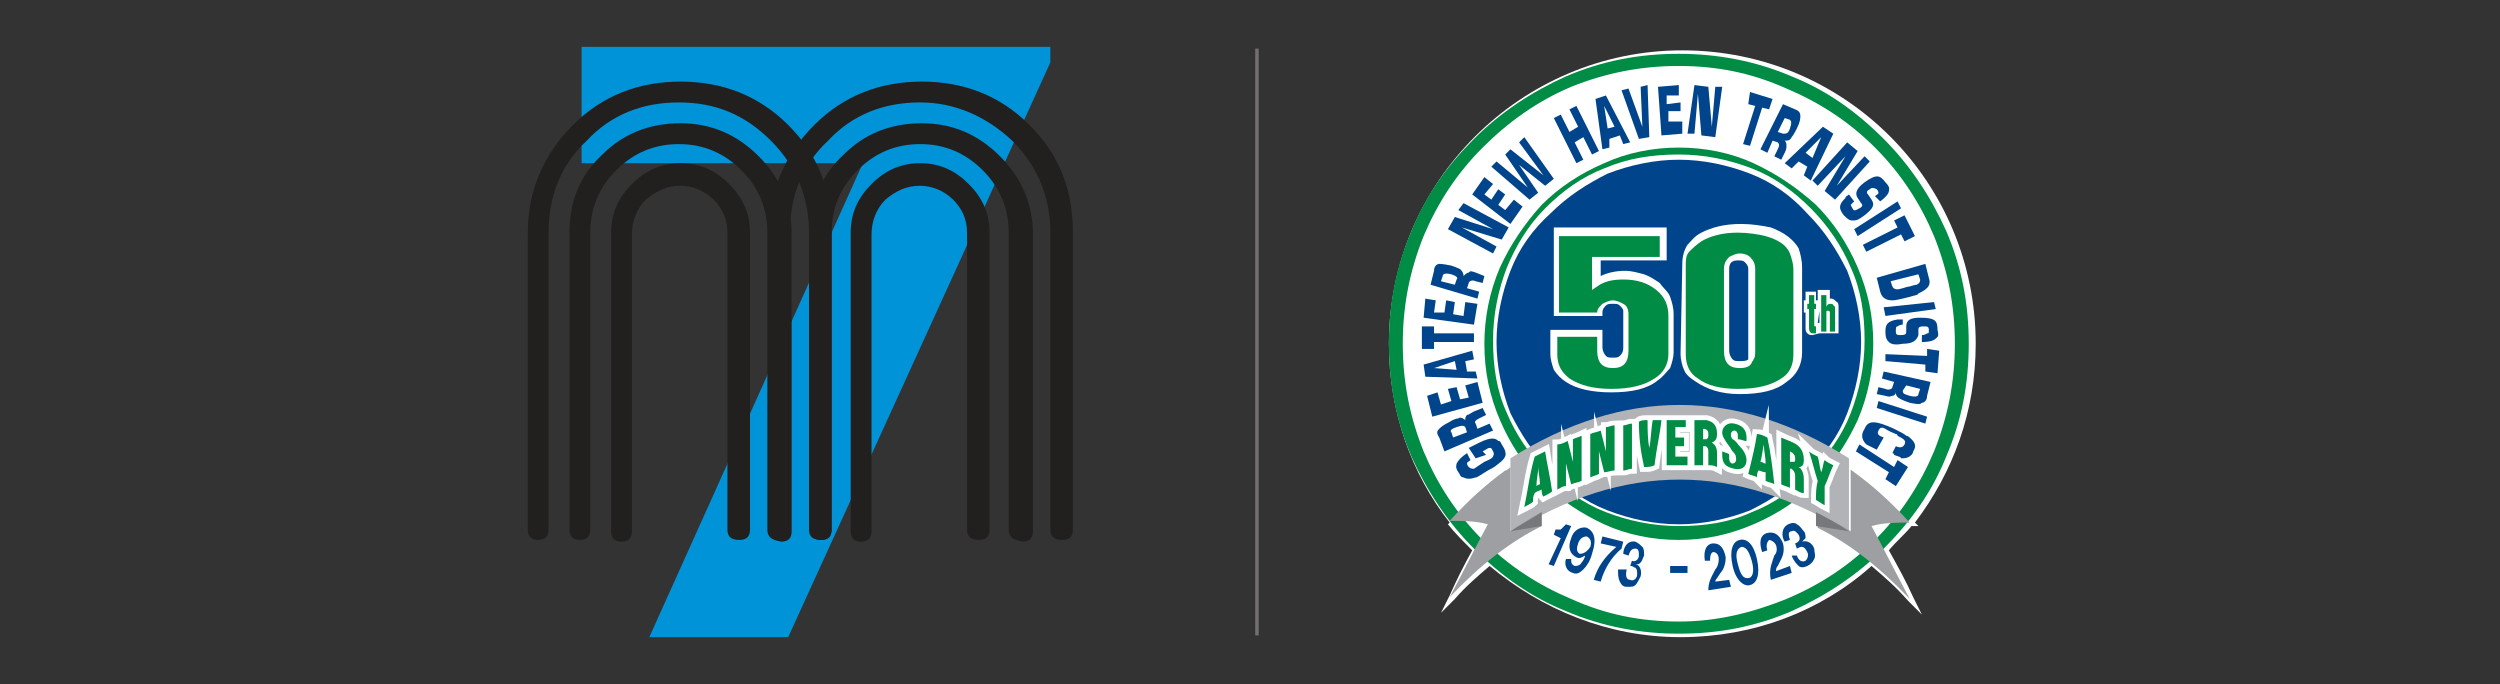
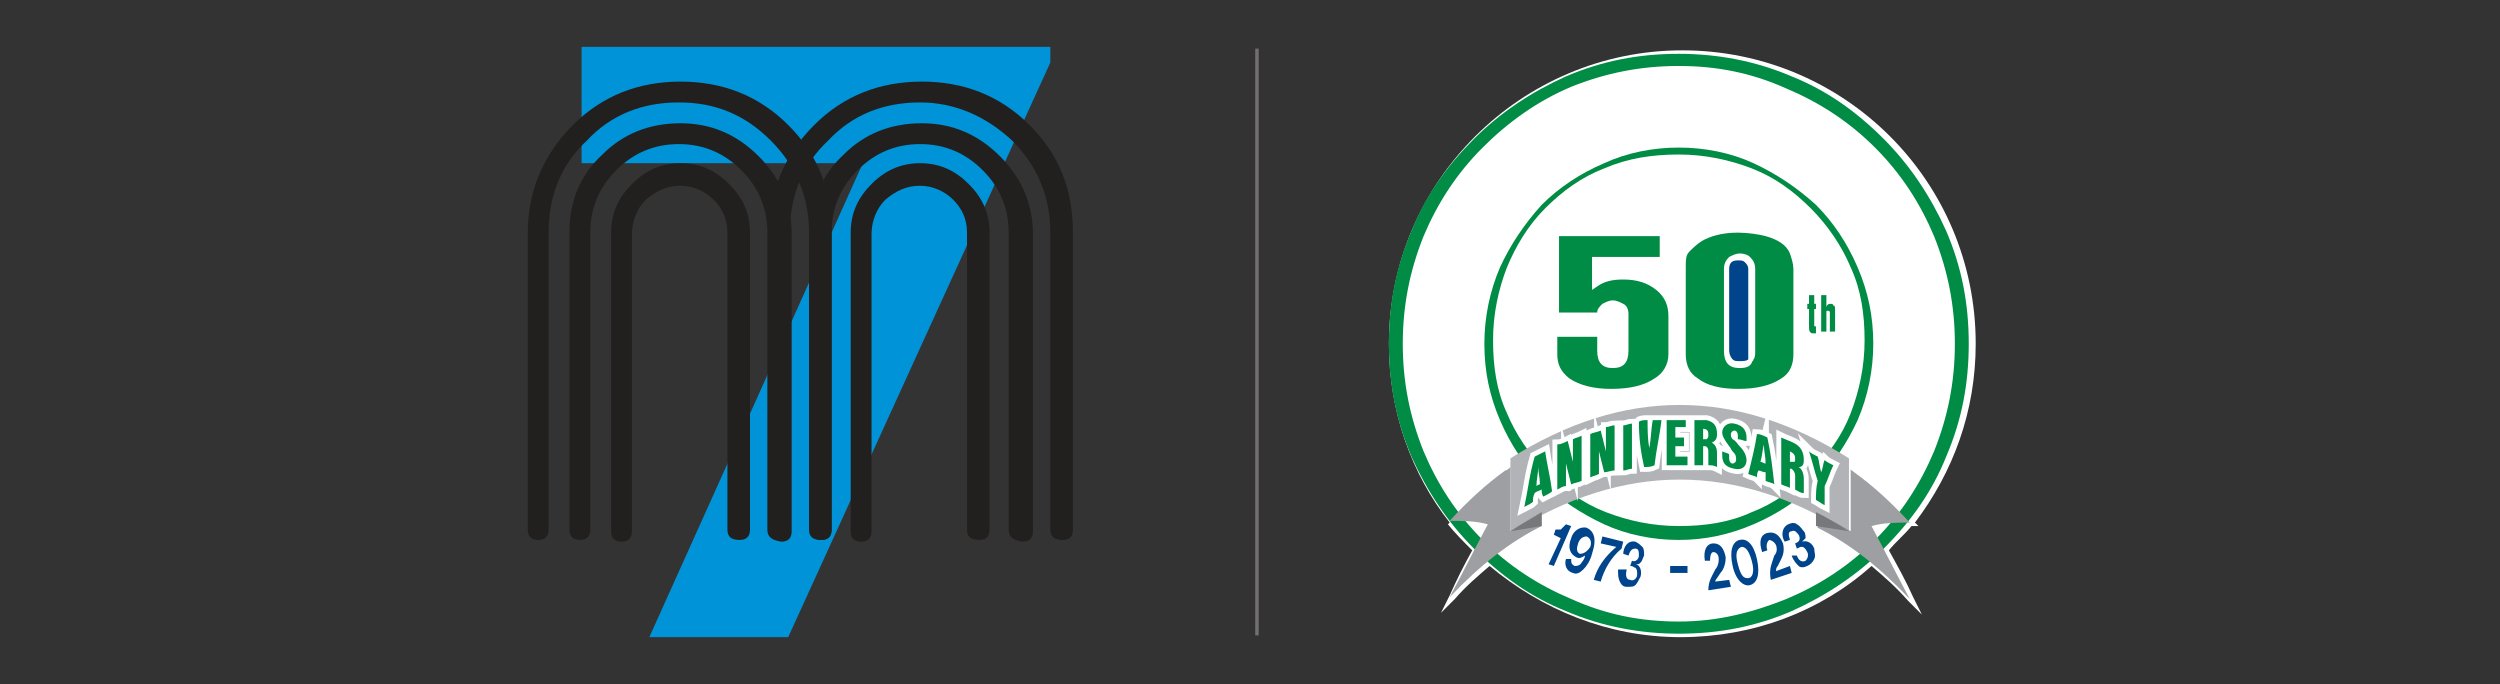
<svg xmlns="http://www.w3.org/2000/svg" version="1.1" id="Layer_1" x="0px" y="0px" viewBox="0 0 144 39.4" style="enable-background:new 0 0 144 39.4;" xml:space="preserve">
  <rect x="0" y="0" width="144" height="39.4" fill="#333333" stroke="none" />
  <style type="text/css">
	.st0{fill:#0093D7;}
	.st1{fill:#221F1F;}
	.st2{fill:#726F6F;}
	.st3{fill-rule:evenodd;clip-rule:evenodd;fill:#FFFFFF;}
	.st4{fill-rule:evenodd;clip-rule:evenodd;fill:#008C44;}
	.st5{fill-rule:evenodd;clip-rule:evenodd;fill:#00458C;}
	.st6{fill-rule:evenodd;clip-rule:evenodd;fill:#B1B3B6;}
	.st7{fill-rule:evenodd;clip-rule:evenodd;fill:#9D9FA2;}
	.st8{fill-rule:evenodd;clip-rule:evenodd;fill:#77787B;}
	.st9{fill:none;stroke:#FFFFFF;stroke-width:0.562;stroke-miterlimit:10;}
</style>
  <g>
    <g>
      <path class="st0" d="M60.5,3.6L45.4,36.7h-8L49.7,9.4H33.5V2.7h27V3.6z" />
    </g>
    <g>
      <path class="st1" d="M46.6,30.5V13.4c0-2-0.7-3.8-2.2-5.3s-3.2-2.2-5.3-2.2s-3.9,0.7-5.3,2.2c-1.5,1.4-2.2,3.2-2.2,5.3v17.1    c0,0.4-0.2,0.6-0.6,0.6s-0.6-0.2-0.6-0.6V13.4c0-2.4,0.9-4.5,2.6-6.2c1.7-1.7,3.8-2.5,6.2-2.5s4.5,0.8,6.2,2.5s2.5,3.7,2.5,6.2    v17.1c0,0.4-0.2,0.6-0.6,0.6C46.8,31.1,46.6,30.9,46.6,30.5z M44.2,30.5V13.4c0-1.4-0.5-2.6-1.5-3.6s-2.2-1.5-3.6-1.5    c-1.4,0-2.6,0.5-3.6,1.5S34,12,34,13.4v17.1c0,0.4-0.2,0.6-0.6,0.6c-0.4,0-0.6-0.2-0.6-0.6V13.4c0-1.8,0.6-3.3,1.9-4.5    c1.2-1.2,2.7-1.8,4.5-1.8c1.7,0,3.2,0.6,4.5,1.9c1.2,1.2,1.9,2.7,1.9,4.5v17.1c0,0.4-0.2,0.6-0.6,0.6    C44.4,31.1,44.2,30.9,44.2,30.5z M41.9,30.5V13.4c0-0.8-0.3-1.4-0.8-1.9s-1.2-0.8-1.9-0.8c-0.8,0-1.4,0.3-2,0.8    c-0.5,0.5-0.8,1.2-0.8,2v17.1c0,0.4-0.2,0.6-0.6,0.6c-0.4,0-0.6-0.2-0.6-0.6V13.4c0-1.1,0.4-2,1.2-2.8s1.7-1.2,2.8-1.2    s2,0.4,2.8,1.2s1.2,1.7,1.2,2.8v17.1c0,0.4-0.2,0.6-0.6,0.6C42.1,31.1,41.9,30.9,41.9,30.5z" />
      <path class="st1" d="M60.5,30.5V13.4c0-2-0.7-3.8-2.2-5.3C56.8,6.7,55,5.9,53,5.9c-2.1,0-3.9,0.7-5.3,2.2    c-1.5,1.4-2.2,3.2-2.2,5.3v17.1c0,0.4-0.2,0.6-0.6,0.6c-0.4,0-0.6-0.2-0.6-0.6V13.4c0-2.4,0.9-4.5,2.6-6.2    c1.7-1.7,3.8-2.5,6.2-2.5s4.5,0.8,6.2,2.5s2.5,3.7,2.5,6.2v17.1c0,0.4-0.2,0.6-0.6,0.6C60.7,31.1,60.5,30.9,60.5,30.5z M58.1,30.5    V13.4c0-1.4-0.5-2.6-1.5-3.6S54.4,8.3,53,8.3c-1.4,0-2.6,0.5-3.6,1.5s-1.5,2.2-1.5,3.6v17.1c0,0.4-0.2,0.6-0.6,0.6    c-0.4,0-0.6-0.2-0.6-0.6V13.4c0-1.8,0.6-3.3,1.9-4.5c1.2-1.2,2.7-1.8,4.5-1.8c1.7,0,3.2,0.6,4.5,1.9c1.2,1.2,1.9,2.7,1.9,4.5v17.1    c0,0.4-0.2,0.6-0.6,0.6C58.3,31.1,58.1,30.9,58.1,30.5z M55.7,30.5V13.4c0-0.8-0.3-1.4-0.8-1.9s-1.2-0.8-1.9-0.8    c-0.8,0-1.4,0.3-2,0.8c-0.5,0.5-0.8,1.2-0.8,2v17.1c0,0.4-0.2,0.6-0.6,0.6c-0.4,0-0.6-0.2-0.6-0.6V13.4c0-1.1,0.4-2,1.2-2.8    s1.7-1.2,2.8-1.2s2,0.4,2.8,1.2s1.2,1.7,1.2,2.8v17.1c0,0.4-0.2,0.6-0.6,0.6C55.9,31.1,55.7,30.9,55.7,30.5z" />
    </g>
  </g>
  <rect x="72.3" y="2.8" class="st2" width="0.2" height="33.8" />
  <g>
    <path class="st3" d="M83.4,30.2c0.4,0.5,0.9,1,1.4,1.5c-0.5,0.9-0.9,1.7-1.3,2.6l-0.5,1l0.8-0.8c0.6-0.7,1.3-1.3,2-1.9   c3,2.5,6.8,4.1,11,4.1s8.1-1.5,11-4.1c0.7,0.6,1.4,1.2,2.1,2l0.8,0.8l-0.5-1c-0.4-0.9-0.9-1.8-1.4-2.7c0.4-0.5,0.9-0.9,1.3-1.4h0.4   l-0.2-0.2c2.2-2.9,3.5-6.4,3.5-10.3c0-9.4-7.6-16.9-16.9-16.9S80,10.5,80,19.8c0,3.9,1.3,7.5,3.5,10.3L83.4,30.2L83.4,30.2" />
    <path class="st4" d="M96.7,3.1c2.2,0,4.4,0.4,6.5,1.3c2,0.8,3.7,2,5.3,3.6c1.5,1.5,2.7,3.3,3.6,5.3c0.9,2.1,1.3,4.2,1.3,6.5   s-0.4,4.4-1.3,6.5c-0.8,2-2,3.7-3.6,5.3c-1.5,1.5-3.3,2.7-5.3,3.6c-2.1,0.9-4.2,1.3-6.5,1.3c-2.2,0-4.4-0.4-6.5-1.3   c-2-0.8-3.7-2-5.3-3.6c-1.5-1.5-2.7-3.3-3.6-5.3c-0.9-2.1-1.3-4.2-1.3-6.5s0.4-4.4,1.3-6.5c0.8-2,2-3.7,3.6-5.3   c1.5-1.5,3.3-2.7,5.3-3.6C92.3,3.5,94.4,3.1,96.7,3.1z" />
    <path class="st3" d="M96.7,3.8c2.2,0,4.2,0.4,6.2,1.3c1.9,0.8,3.6,1.9,5.1,3.4s2.6,3.2,3.4,5.1c0.8,2,1.2,4,1.2,6.2   s-0.4,4.2-1.2,6.2c-0.8,1.9-1.9,3.6-3.4,5.1c-1.5,1.5-3.2,2.6-5.1,3.4c-2,0.8-4,1.3-6.2,1.3s-4.2-0.4-6.2-1.3   c-1.9-0.8-3.6-1.9-5.1-3.4c-1.5-1.5-2.6-3.2-3.4-5.1c-0.8-2-1.2-4-1.2-6.2s0.4-4.2,1.2-6.2c0.8-1.9,1.9-3.6,3.4-5.1   s3.2-2.7,5.1-3.5C92.5,4.2,94.5,3.8,96.7,3.8z" />
    <path class="st4" d="M96.7,8.5c1.5,0,3,0.3,4.3,0.9c1.3,0.6,2.5,1.4,3.6,2.4c1,1,1.8,2.2,2.4,3.6s0.9,2.8,0.9,4.4   c0,1.5-0.3,3-0.9,4.4c-0.6,1.3-1.4,2.5-2.4,3.6c-1,1-2.2,1.8-3.6,2.4s-2.8,0.9-4.3,0.9s-3-0.3-4.3-0.9s-2.5-1.4-3.6-2.4   c-1-1-1.8-2.2-2.4-3.6s-0.9-2.8-0.9-4.4c0-1.5,0.3-3,0.9-4.4c0.6-1.3,1.4-2.5,2.4-3.6c1-1,2.2-1.8,3.6-2.4   C93.7,8.8,95.2,8.5,96.7,8.5z" />
    <path class="st3" d="M96.7,8.9c1.5,0,2.9,0.3,4.2,0.8c1.3,0.5,2.4,1.3,3.4,2.3s1.8,2.2,2.3,3.4c0.6,1.3,0.8,2.7,0.8,4.2   c0,1.5-0.3,2.9-0.8,4.2c-0.5,1.3-1.3,2.4-2.3,3.4s-2.1,1.8-3.4,2.3c-1.3,0.6-2.7,0.8-4.2,0.8s-2.9-0.3-4.2-0.8   c-1.3-0.5-2.4-1.3-3.4-2.3s-1.8-2.2-2.3-3.4c-0.6-1.3-0.8-2.7-0.8-4.2s0.3-2.9,0.8-4.2C87.3,14.2,88,13,89,12s2.1-1.8,3.4-2.3   C93.8,9.1,95.2,8.9,96.7,8.9z" />
-     <path class="st5" d="M96.7,9.2c1.4,0,2.8,0.3,4.1,0.8c1.3,0.5,2.4,1.3,3.3,2.3c1,1,1.7,2.1,2.3,3.3c0.5,1.3,0.8,2.7,0.8,4.1   s-0.3,2.8-0.8,4.1c-0.5,1.3-1.3,2.4-2.3,3.3c-1,1-2.1,1.7-3.3,2.3c-1.3,0.5-2.7,0.8-4.1,0.8s-2.8-0.3-4.1-0.8   c-1.3-0.5-2.4-1.3-3.3-2.3c-1-1-1.7-2.1-2.3-3.3c-0.5-1.3-0.8-2.7-0.8-4.1s0.3-2.8,0.8-4.1s1.3-2.4,2.3-3.3c1-1,2.1-1.7,3.3-2.3   C93.9,9.5,95.3,9.2,96.7,9.2z" />
-     <path class="st5" d="M85.6,26.2L85.4,26c0.2-0.1,0.3-0.2,0.4-0.2s0.1,0,0.2,0.2s0,0.2,0,0.3c0,0,0,0.1-0.5,0.3   C84.9,27,84.9,27,84.9,27c-0.1,0-0.2,0-0.3-0.1c-0.1-0.1-0.1-0.2-0.1-0.2c0-0.1,0.1-0.1,0.2-0.2l-0.2-0.4c-0.3,0.2-0.5,0.4-0.6,0.6   c0,0.1-0.1,0.2,0.1,0.5c0.1,0.1,0.1,0.3,0.3,0.3c0.2,0.1,0.4,0.1,0.7,0c0.1,0,0.2-0.1,0.7-0.4c0.4-0.2,0.5-0.3,0.5-0.3   c0.4-0.3,0.6-0.5,0.5-0.8c0,0,0-0.1-0.2-0.4c-0.1-0.2-0.1-0.2-0.2-0.2c-0.1-0.1-0.3-0.3-1.1,0.1l-0.6,0.3l0.4,0.6L85.6,26.2z    M107.1,25.6l-0.2,0.4l1.9,1.2l-0.2,0.4l0.6,0.4l0.7-1.1l-0.6-0.4l-0.2,0.4L107.1,25.6z M108.5,25.2L108.5,25.2   c-0.3-0.1-0.4-0.2-0.3-0.4c0.1-0.2,0.2-0.2,0.4-0.1c0,0,0.1,0.1,0.6,0.3c0,0,0.1,0,0.1,0.1c0.4,0.2,0.5,0.3,0.4,0.5   s-0.3,0.2-0.5,0.1l-0.2,0.4c0,0,0.1,0,0.1,0.1c0.2,0.1,0.4,0.1,0.4,0.2c0.2,0,0.4,0,0.6-0.2c0,0,0.1-0.1,0.1-0.2   c0.2-0.3,0.1-0.5-0.1-0.7c-0.1-0.1-0.2-0.2-0.3-0.2c-0.1-0.1-0.3-0.2-0.7-0.4c-1.1-0.5-1.5-0.5-1.7,0c-0.2,0.3-0.2,0.6,0.1,0.9   c0,0,0.2,0.1,0.6,0.3L108.5,25.2z M108.2,23.1l-0.1,0.4l2.8,0.9L111,24L108.2,23.1z M108.5,21.4l-0.1,0.4l0.7,0.2l-0.1,0.3   c0,0.1-0.2,0.2-0.4,0.1l-0.4-0.1l-0.1,0.4l0.5,0.1c0.3,0.1,0.3,0,0.4,0s0.2-0.1,0.2-0.2c0,0.2,0.1,0.3,0.3,0.4c0,0,0.2,0.1,0.5,0.2   c0.5,0.1,0.6,0.1,0.7,0c0.1,0,0.3-0.1,0.3-0.4l0.2-0.8L108.5,21.4z M109.8,22.2l0.8,0.2l-0.1,0.3c0,0.1-0.1,0.2-0.5,0.1   c-0.3-0.1-0.4-0.1-0.4-0.3L109.8,22.2z M108.6,20.4v0.4l2.3,0.2v0.4l0.7,0.1l0.1-1.3l-0.7-0.1v0.4L108.6,20.4z M109.6,18.4   c-0.1,0-0.2,0-0.3,0c-0.6,0.1-0.7,0.3-0.7,0.7c0,0.4,0.1,0.5,0.2,0.6s0.3,0.2,0.8,0.1c0.6,0,0.8-0.2,0.9-0.5V19   c0-0.1,0-0.2,0.3-0.2c0.2,0,0.3,0,0.3,0.2s0,0.2-0.1,0.2c0,0-0.1,0.1-0.3,0.1v0.4c0.5,0,0.7-0.1,0.8-0.2c0.1-0.1,0.2-0.1,0.1-0.5   c0-0.5-0.1-0.7-1-0.7c-0.5,0-0.8,0.1-0.8,0.5v0.3c0,0.1,0,0.2-0.3,0.2c-0.2,0-0.3,0-0.3-0.2s0-0.3,0.1-0.3c0,0,0.1-0.1,0.3-0.1   V18.4z M108.5,17.7l0.1,0.5l2.9-0.4l-0.1-0.4L108.5,17.7z M108.1,16l0.2,0.8c0.1,0.4,0.4,0.5,0.7,0.5c0.1,0,0.2,0,1-0.2   c0.3-0.1,0.5-0.1,0.5-0.2c0.7-0.3,0.7-0.6,0.6-0.9l-0.2-0.8L108.1,16z M108.9,16.2l1.6-0.4l0.1,0.3c0,0.1,0,0.2-0.2,0.3   c0,0-0.1,0-0.4,0.1c-0.1,0-0.4,0.1-0.4,0.1c-0.3,0.1-0.5,0.1-0.6-0.1L108.9,16.2z M107.3,14.1l0.2,0.4l2-1l0.2,0.4l0.6-0.3   l-0.6-1.2l-0.6,0.3l0.2,0.4L107.3,14.1z M106.8,13.2l0.2,0.4l2.5-1.6l-0.2-0.4L106.8,13.2z M106.5,11.2c-0.1,0.1-0.2,0.1-0.2,0.2   c-0.4,0.4-0.4,0.6-0.1,1c0.3,0.3,0.4,0.3,0.5,0.3c0.2,0,0.3,0,0.7-0.3c0.5-0.4,0.6-0.6,0.4-0.9l-0.2-0.3c-0.1-0.1-0.1-0.2,0.1-0.3   c0.1-0.1,0.2-0.1,0.4,0c0.1,0.1,0.1,0.2,0.1,0.2c0,0.1-0.1,0.1-0.2,0.2l0.3,0.3c0.4-0.3,0.5-0.5,0.5-0.6s0.1-0.2-0.2-0.5   c-0.3-0.4-0.5-0.5-1.2,0c-0.4,0.3-0.6,0.6-0.4,0.9l0.2,0.3c0.1,0.1,0.1,0.2-0.1,0.3s-0.3,0.2-0.4,0s-0.1-0.2-0.1-0.2   s0.1-0.1,0.2-0.2L106.5,11.2z M104.4,10.4l0.3,0.3l1.6-1.7l-1.2,2l0.6,0.5l2-2.2L107.4,9l-1.6,1.7l1.2-2l-0.6-0.5L104.4,10.4z    M102.8,9.4l0.4,0.3l0.4-0.4l0.5,0.3l-0.2,0.5l0.4,0.3l1.3-2.7L105,7.3L102.8,9.4z M104,8.8l0.9-0.9l-0.5,1.2L104,8.8z M101.4,8.6   l0.4,0.2l0.3-0.7l0.3,0.1c0.1,0.1,0.1,0.2,0,0.4L102.2,9l0.4,0.2l0.2-0.4c0.1-0.2,0.1-0.3,0.1-0.4c0-0.1,0-0.2-0.1-0.3   c0.2,0,0.3,0,0.4-0.2c0,0,0.1-0.1,0.3-0.5c0.2-0.4,0.2-0.6,0.2-0.7s0-0.3-0.3-0.4L102.7,6L101.4,8.6z M102.4,7.6l0.4-0.8l0.3,0.1   c0.1,0.1,0.1,0.2,0,0.5s-0.2,0.3-0.4,0.3L102.4,7.6z M100.4,8.3l0.4,0.1l0.7-2.2l0.4,0.1l0.2-0.6l-1.3-0.4L100.7,6l0.4,0.1   L100.4,8.3z M97.2,7.7h0.4l0.2-2.3L98,7.8l0.8,0.1L99.2,5h-0.4l-0.2,2.3L98.4,5l-0.8-0.1L97.2,7.7z M95.7,7.8l1.2-0.1V7h-0.8V6.4   h0.7V5.9L96,6V5.5h0.7V4.9L95.5,5L95.7,7.8z M94.4,8L95,7.9l-0.1-3L94.5,5l0.1,2.3l-0.8-2.2l-0.4,0.1L94.4,8z M92.3,8.6l0.4-0.1   l0-0.5l0.6-0.2l0.2,0.5l0.4-0.1l-1.4-2.7l-0.6,0.2L92.3,8.6z M92.6,7.4l-0.2-1.3L93,7.3L92.6,7.4z M90.8,9.4l0.4-0.2l-0.5-1   l0.5-0.3l0.5,1l0.4-0.2l-1.3-2.6l-0.4,0.2l0.5,1l-0.5,0.3l-0.5-1l-0.4,0.2L90.8,9.4z M88.1,11.5l0.5-0.4l-1.1-1.6l1.5,1.2l0.5-0.4   l-1.7-2.4l-0.3,0.3l1.4,1.9L87,8.6l-0.3,0.3l1.3,1.9l-1.8-1.5l-0.3,0.3L88.1,11.5z M87,12.9l0.7-1l-0.5-0.4l-0.5,0.6l-0.4-0.3   l0.4-0.6l-0.4-0.3l-0.4,0.6l-0.4-0.3l0.5-0.6l-0.5-0.4l-0.7,1L87,12.9z M86,14.6l0.2-0.4l-2-1.1l2.3,0.7l0.4-0.7l-2.6-1.4L84,12.1   l2,1.1l-2.2-0.7l-0.4,0.7L86,14.6z M85.1,17.2l0.1-0.4l-0.7-0.2l0.1-0.3c0-0.1,0.2-0.2,0.4-0.1l0.4,0.1l0.1-0.4L85,15.7   c-0.3-0.1-0.3-0.1-0.4,0c-0.1,0-0.2,0.1-0.3,0.2c0-0.2-0.1-0.3-0.2-0.4c0,0-0.2-0.1-0.5-0.2c-0.5-0.1-0.6-0.1-0.7-0.1   s-0.3,0.1-0.3,0.4l-0.2,0.8L85.1,17.2z M83.8,16.4L83,16.2l0.1-0.3c0-0.1,0.1-0.2,0.5-0.1c0.3,0.1,0.4,0.2,0.3,0.3L83.8,16.4z    M84.9,18.7l0.2-1.2l-0.7-0.1l-0.1,0.8l-0.6-0.1l0.1-0.7l-0.5-0.1L83.2,18h-0.6l0.1-0.7l-0.6-0.1L82,18.3L84.9,18.7z M84.9,19.7   v-0.5h-2.3v-0.4h-0.7v1.3h0.7v-0.4H84.9z M85.1,21.8L85,21.4h-0.5l-0.1-0.6l0.5-0.1l-0.1-0.5L82,21l0.1,0.7L85.1,21.8z M83.9,21.3   l-1.3-0.1l1.2-0.4L83.9,21.3z M85.4,23.2L85.1,22l-0.7,0.2l0.2,0.7L84.1,23l-0.2-0.7l-0.5,0.1l0.2,0.7L83,23.3l-0.2-0.7l-0.6,0.2   l0.3,1.2L85.4,23.2z M86,24.8l-0.2-0.4l-0.7,0.3L85,24.4c-0.1-0.1,0-0.2,0.2-0.3l0.4-0.2l-0.2-0.4l-0.5,0.2   c-0.2,0.1-0.3,0.2-0.4,0.2c-0.1,0.1-0.1,0.2-0.1,0.3c-0.1-0.1-0.3-0.2-0.4-0.1c0,0-0.2,0-0.5,0.2c-0.4,0.2-0.5,0.3-0.6,0.4   s-0.2,0.2,0,0.5l0.3,0.8L86,24.8z M84.5,24.9l-0.8,0.3l-0.1-0.3c-0.1-0.1,0-0.2,0.3-0.3c0.3-0.1,0.4-0.1,0.5,0L84.5,24.9z" />
    <path class="st5" d="M89.2,32.5l0.3,0.1l1-2.3l-0.3-0.1c-0.1,0.1-0.2,0.2-0.3,0.3c-0.1,0-0.2,0-0.3,0l-0.1,0.3l0.4,0.2L89.2,32.5z    M103.2,32c0.1,0.3,0.3,0.5,0.4,0.6s0.3,0.1,0.5,0s0.3-0.2,0.4-0.4s0-0.4,0-0.6c-0.1-0.3-0.4-0.5-0.7-0.4c0.1-0.1,0.2-0.2,0.2-0.2   c0-0.1,0-0.3-0.1-0.4s-0.2-0.3-0.4-0.4c-0.1-0.1-0.3-0.1-0.5,0c-0.4,0.2-0.4,0.7-0.2,1l0.3-0.1c-0.1-0.3-0.1-0.5,0.1-0.5   c0.2-0.1,0.3,0.1,0.4,0.2c0.1,0.2,0.1,0.4-0.2,0.5l0.1,0.3c0.2-0.1,0.2-0.1,0.3-0.1c0.1,0,0.2,0.1,0.3,0.3c0.1,0.2,0,0.4-0.1,0.5   c-0.2,0.1-0.4,0-0.5-0.3L103.2,32z M102,33.4l1.2-0.4l-0.1-0.4l-0.8,0.3c0-0.1,0-0.2,0.1-0.3l0.2-0.4c0.1-0.2,0.2-0.5,0.1-0.9   c-0.2-0.5-0.5-0.7-0.9-0.6s-0.5,0.5-0.3,1.1l0,0l0.3-0.1c-0.1-0.3,0-0.5,0.1-0.6c0.1,0,0.3,0.1,0.4,0.3c0.1,0.3,0,0.5-0.1,0.6   l-0.1,0.3C102,32.6,101.9,32.9,102,33.4z M100.8,33.7c0.4-0.1,0.6-0.6,0.4-1.5c-0.2-0.9-0.6-1.2-1-1.1s-0.6,0.6-0.4,1.5   C100,33.5,100.5,33.8,100.8,33.7z M100.7,33.3c-0.1,0-0.2,0-0.3-0.1c-0.1-0.1-0.2-0.3-0.3-0.7c-0.2-0.7,0-0.9,0.2-1   c0.2,0,0.4,0.1,0.6,0.8C101.1,33,100.9,33.3,100.7,33.3z M98.4,34l1.3-0.2l-0.1-0.4l-0.8,0.1c0-0.1,0.1-0.2,0.1-0.2l0.2-0.3   c0.1-0.1,0.3-0.4,0.3-0.9c-0.1-0.5-0.3-0.8-0.7-0.8c-0.4,0-0.6,0.4-0.5,1l0,0h0.3c0-0.4,0.1-0.5,0.2-0.5s0.3,0.1,0.3,0.4   c0,0.3-0.1,0.5-0.2,0.6L98.7,33C98.6,33.2,98.4,33.5,98.4,34z M96.2,33h1v-0.4h-1V33z M93.2,32.8c0,0.3,0,0.5,0.1,0.7   s0.2,0.3,0.4,0.3c0.3,0,0.4,0,0.5-0.1s0.2-0.3,0.3-0.5c0.1-0.4-0.1-0.7-0.3-0.7c0.2,0,0.2,0,0.3-0.1c0.1-0.1,0.1-0.2,0.2-0.4   c0-0.2,0-0.4-0.1-0.5s-0.2-0.2-0.4-0.3c-0.5-0.1-0.7,0.4-0.7,0.7l0.3,0.1c0.1-0.3,0.2-0.4,0.4-0.4c0.2,0,0.2,0.2,0.2,0.4   c0,0.2-0.2,0.4-0.4,0.3l-0.1,0.3c0.2,0,0.2,0.1,0.3,0.1c0.1,0.1,0.1,0.2,0.1,0.4s-0.2,0.4-0.4,0.3c-0.2,0-0.3-0.2-0.2-0.6H93.2z    M91.8,33.4l0.4,0.1c0.2-0.7,0.6-1.4,1.2-1.9l0.1-0.4l-1.2-0.3l-0.1,0.4l0.9,0.2C92.4,32.1,92,32.7,91.8,33.4z M90.2,32.2   c-0.1,0.3,0,0.7,0.4,0.8c0.2,0.1,0.4,0,0.6-0.2s0.4-0.5,0.5-0.9c0.3-0.9,0.1-1.3-0.3-1.5c-0.4-0.1-0.8,0.2-0.9,0.6   c-0.2,0.5-0.1,0.9,0.3,1.1c0.2,0.1,0.3,0,0.5-0.1c0,0.1-0.1,0.3-0.2,0.4c-0.1,0.2-0.3,0.2-0.4,0.2c-0.2-0.1-0.2-0.2-0.2-0.4   L90.2,32.2z M91,31.9c-0.2-0.1-0.2-0.3-0.1-0.6c0.1-0.3,0.3-0.4,0.5-0.4c0.2,0.1,0.3,0.3,0.2,0.6C91.4,31.8,91.2,31.9,91,31.9z" />
    <path class="st3" d="M89.3,19v1.4l0,0c0,0.3,0.1,0.6,0.2,0.9c0.2,0.3,0.4,0.5,0.7,0.7c0.6,0.4,1.5,0.6,2.6,0.6   c1.2,0,2.1-0.2,2.7-0.7c0.3-0.2,0.5-0.5,0.7-0.7c0.1-0.3,0.2-0.6,0.2-0.9v-2.2l0,0c0-0.4-0.1-0.7-0.2-1s-0.4-0.5-0.6-0.8   c-0.3-0.2-0.6-0.4-0.9-0.5c-0.4-0.1-0.7-0.2-1.1-0.2c-0.5,0-1,0.1-1.4,0.3V15H96v-1.9h-6.5v5.1h2.8V18c0-0.2,0.1-0.3,0.2-0.4   s0.2-0.1,0.4-0.1c0.2,0,0.3,0,0.4,0.1s0.2,0.2,0.2,0.3V20c0,0.3-0.1,0.4-0.2,0.5s-0.2,0.1-0.4,0.1c-0.2,0-0.3,0-0.4-0.1   s-0.2-0.3-0.2-0.5v-1H89.3z" />
    <path class="st3" d="M96.8,20.4c0,0.3,0.1,0.7,0.2,0.9c0.1,0.3,0.4,0.5,0.7,0.7c0.6,0.4,1.4,0.7,2.5,0.7c1.2,0,2.1-0.2,2.7-0.7   c0.6-0.4,0.9-1,0.9-1.7v-4.9l0,0c0-0.4-0.1-0.8-0.2-1.1c-0.3-0.5-0.8-0.9-1.6-1.2c-0.5-0.1-1.1-0.2-1.7-0.2c-1,0-1.7,0.2-2.3,0.5   c-0.4,0.2-0.6,0.5-0.8,0.7c-0.2,0.3-0.3,0.7-0.3,1.1L96.8,20.4L96.8,20.4z" />
    <path class="st5" d="M100.2,20.8c-0.2,0-0.3,0-0.4-0.1s-0.2-0.3-0.2-0.5v-4.7c0-0.4,0.2-0.5,0.5-0.5c0.2,0,0.3,0,0.4,0.1   s0.2,0.2,0.2,0.4v4.7c0,0.2,0,0.3,0,0.4v0.1l0,0C100.6,20.8,100.4,20.8,100.2,20.8z" />
    <path class="st3" d="M104.8,19.2h1.1v-1.4c0-0.2,0-0.4-0.1-0.4c-0.1-0.1-0.2-0.2-0.3-0.2c0,0,0,0-0.1,0v-0.5h-0.7v0.6h-0.1v-0.5   H104v0.5h-0.1V18h0.1v0.9l0,0c0,0.1,0,0.2,0.1,0.3c0.1,0.1,0.2,0.1,0.3,0.1L104.8,19.2L104.8,19.2z M104.8,17.9L104.8,17.9   l-0.1,0.7h0.1V17.9z" />
    <path class="st4" d="M104.9,19.1h0.3V18c0-0.1,0-0.1,0.1-0.1c0,0,0.1,0,0.1,0.1v1.1h0.3v-1.2c0-0.2,0-0.3-0.1-0.3   c0-0.1-0.1-0.1-0.2-0.1s-0.2,0.1-0.2,0.2V17h-0.3C104.9,17,104.9,19.1,104.9,19.1z M104.6,19.1v-0.3l0,0c-0.1,0-0.1,0-0.1-0.1v-0.9   h0.1v-0.3h-0.1V17h-0.3v0.5h-0.1v0.3h0.1v1.1c0,0.2,0.1,0.3,0.2,0.3h0.2V19.1z" />
    <path class="st6" d="M87,26.4c6.5-4.1,13-4.1,19.5,0v4.3c-6.5-4.1-13-4.1-19.5,0V26.4" />
    <path class="st7" d="M86.7,27.1c-1.1,0.8-2.1,1.7-3.2,2.9c0.7,0,1.5,0,2.2,0.2c-0.7,1.3-1.4,2.7-2.2,4.2c1.8-1.9,3.5-3.2,5.3-4.1   c0-0.3,0-0.5,0-0.8c-0.6,0.3-1.2,0.7-1.8,1.1c0-1.2,0-2.5,0-3.7C86.9,27,86.8,27.1,86.7,27.1" />
    <path class="st8" d="M87,30.6c0.6-0.4,1.2-0.7,1.8-1.1v0.8C88.2,30.4,87.6,30.5,87,30.6" />
    <path class="st7" d="M106.8,27.2c1.1,0.8,2.1,1.7,3.2,2.9c-0.7,0-1.5,0-2.2,0.2c0.7,1.3,1.4,2.7,2.2,4.2c-1.8-1.9-3.5-3.2-5.3-4.1   c0-0.3,0-0.5,0-0.8c0.6,0.3,1.3,0.6,1.9,1c0-1.2,0-2.4,0-3.6C106.6,27.1,106.7,27.1,106.8,27.2" />
    <path class="st8" d="M106.5,30.6c-0.6-0.4-1.3-0.8-1.9-1.1v0.8C105.2,30.4,105.9,30.5,106.5,30.6" />
    <g>
      <path class="st9" d="M88.5,28c0-0.4,0.1-0.7,0.1-1.1c0,0.3,0.1,0.6,0.1,1C88.7,27.9,88.6,27.9,88.5,28z M94.7,26.9    c0.2,0,0.4,0,0.6-0.1c0.1-0.9,0.3-1.7,0.4-2.6c-0.2,0-0.4,0-0.5,0c-0.1,0.5-0.1,1.1-0.2,1.6c-0.1-0.5-0.1-1.1-0.1-1.6    c-0.2,0-0.4,0-0.5,0.1C94.4,25.2,94.5,26,94.7,26.9z M89.7,28.2c0.2-0.1,0.3-0.2,0.5-0.2v-1.3c0.1,0.4,0.2,0.8,0.3,1.2    c0.2-0.1,0.4-0.1,0.6-0.2v-2.6c-0.2,0.1-0.3,0.1-0.5,0.2v1.3c-0.1-0.4-0.2-0.8-0.3-1.2c-0.2,0.1-0.4,0.2-0.6,0.2    C89.7,26.5,89.7,27.4,89.7,28.2z M93.5,27.1c0.2,0,0.3-0.1,0.5-0.1v-2.6c-0.2,0-0.3,0.1-0.5,0.1C93.5,25.4,93.5,26.2,93.5,27.1z     M104.6,28.8c0.2,0.1,0.3,0.2,0.5,0.3V28c0.2-0.4,0.3-0.8,0.5-1.2c-0.2-0.1-0.4-0.2-0.5-0.3c-0.1,0.2-0.1,0.5-0.2,0.7    c-0.1-0.3-0.1-0.6-0.2-0.9c-0.2-0.1-0.4-0.2-0.5-0.3c0.2,0.6,0.3,1.1,0.5,1.7C104.6,28.1,104.6,28.4,104.6,28.8z M102.6,27.9    c0.2,0.1,0.3,0.1,0.5,0.2V27h0.1c0.1,0.1,0.2,0.2,0.2,0.4V28c0,0.1,0,0.2,0,0.2c0.2,0.1,0.3,0.2,0.5,0.2c0-0.1,0-0.2,0-0.3v-0.5    c0-0.3-0.1-0.6-0.3-0.7c0.2,0,0.3-0.1,0.3-0.4c0-0.5-0.2-0.8-0.6-1c-0.2-0.1-0.5-0.2-0.7-0.3C102.6,26.2,102.6,27,102.6,27.9z     M91.6,27.5c0.2-0.1,0.3-0.1,0.5-0.2V26c0.1,0.4,0.2,0.8,0.3,1.2c0.2,0,0.4-0.1,0.6-0.1v-2.6c-0.2,0-0.3,0.1-0.5,0.1V26    c-0.1-0.4-0.2-0.8-0.3-1.2c-0.2,0.1-0.4,0.1-0.6,0.2C91.6,25.8,91.6,26.7,91.6,27.5z M100.7,27.3c0.2,0.1,0.4,0.1,0.5,0.2    c0-0.1,0-0.3,0.1-0.4c0.1,0,0.2,0.1,0.4,0.1c0,0.2,0,0.3,0,0.5c0.2,0.1,0.4,0.1,0.5,0.2c-0.1-0.9-0.2-1.8-0.4-2.7    c-0.2-0.1-0.4-0.2-0.6-0.2C101.1,25.7,100.9,26.5,100.7,27.3z M103.1,26.6V26c0.2,0.1,0.3,0.2,0.3,0.4c0,0.2,0,0.2-0.1,0.2    C103.2,26.6,103.2,26.6,103.1,26.6z M101.4,26.6c0.1-0.3,0.1-0.6,0.2-1c0,0.4,0.1,0.7,0.1,1.1C101.6,26.7,101.5,26.6,101.4,26.6z     M99.2,26v0.2c0,0.5,0.2,0.7,0.7,0.8c0.4,0.1,0.7-0.1,0.7-0.5c0-0.2-0.1-0.5-0.4-0.8c-0.1-0.1-0.2-0.3-0.4-0.4    c-0.1-0.1-0.1-0.2-0.1-0.3c0-0.1,0.1-0.2,0.2-0.2s0.2,0.1,0.2,0.3v0.2c0.2,0,0.3,0.1,0.5,0.1c0-0.1,0-0.1,0-0.2    c0-0.4-0.2-0.7-0.7-0.8c-0.4-0.1-0.7,0.2-0.7,0.5c0,0.2,0.1,0.4,0.4,0.8c0.1,0.1,0.1,0.2,0.2,0.3c0.2,0.2,0.2,0.3,0.2,0.5    c0,0.1-0.1,0.2-0.2,0.2s-0.2-0.1-0.2-0.3c0-0.1,0-0.2,0-0.2C99.6,26.1,99.4,26.1,99.2,26z M97.6,26.8c0.2,0,0.3,0,0.5,0v-1.1    c0,0,0,0,0.1,0s0.2,0.1,0.2,0.3v0.6c0,0.1,0,0.2,0,0.2c0.2,0,0.3,0,0.5,0.1c0-0.1,0-0.2,0-0.3v-0.5c0-0.3-0.1-0.5-0.3-0.6    c0.2-0.1,0.3-0.2,0.3-0.5c0-0.5-0.2-0.7-0.6-0.8c-0.2,0-0.5,0-0.7,0C97.6,25.1,97.6,25.9,97.6,26.8z M98.1,25.3v-0.6    c0.2,0,0.3,0.1,0.3,0.3c0,0.2,0,0.2-0.1,0.3C98.3,25.3,98.2,25.3,98.1,25.3z M96,26.8c0.4,0,0.8,0,1.2,0v-0.5c-0.2,0-0.4,0-0.7,0    v-0.6c0.2,0,0.4,0,0.5,0v-0.5c-0.2,0-0.4,0-0.5,0v-0.6c0.2,0,0.4,0,0.6,0v-0.4c-0.4,0-0.7,0-1.1,0C96,25,96,25.9,96,26.8z     M87.8,29.2c0.2-0.1,0.4-0.2,0.5-0.3c0-0.2,0-0.3,0.1-0.5c0.1-0.1,0.2-0.1,0.4-0.2c0,0.1,0,0.3,0.1,0.4c0.2-0.1,0.4-0.2,0.5-0.3    c-0.1-0.8-0.3-1.6-0.4-2.3c-0.2,0.1-0.4,0.2-0.6,0.3C88.1,27.3,88,28.3,87.8,29.2z" />
      <path class="st4" d="M88.5,28c0-0.4,0.1-0.7,0.1-1.1c0,0.3,0.1,0.6,0.1,1C88.7,27.9,88.6,27.9,88.5,28z M94.7,26.9    c0.2,0,0.4,0,0.6-0.1c0.1-0.9,0.3-1.7,0.4-2.6c-0.2,0-0.4,0-0.5,0c-0.1,0.5-0.1,1.1-0.2,1.6c-0.1-0.5-0.1-1.1-0.1-1.6    c-0.2,0-0.4,0-0.5,0.1C94.4,25.2,94.5,26,94.7,26.9z M89.7,28.2c0.2-0.1,0.3-0.2,0.5-0.2v-1.3c0.1,0.4,0.2,0.8,0.3,1.2    c0.2-0.1,0.4-0.1,0.6-0.2v-2.6c-0.2,0.1-0.3,0.1-0.5,0.2v1.3c-0.1-0.4-0.2-0.8-0.3-1.2c-0.2,0.1-0.4,0.2-0.6,0.2    C89.7,26.5,89.7,27.4,89.7,28.2z M93.5,27.1c0.2,0,0.3-0.1,0.5-0.1v-2.6c-0.2,0-0.3,0.1-0.5,0.1C93.5,25.4,93.5,26.2,93.5,27.1z     M104.6,28.8c0.2,0.1,0.3,0.2,0.5,0.3V28c0.2-0.4,0.3-0.8,0.5-1.2c-0.2-0.1-0.4-0.2-0.5-0.3c-0.1,0.2-0.1,0.5-0.2,0.7    c-0.1-0.3-0.1-0.6-0.2-0.9c-0.2-0.1-0.4-0.2-0.5-0.3c0.2,0.6,0.3,1.1,0.5,1.7C104.6,28.1,104.6,28.4,104.6,28.8z M102.6,27.9    c0.2,0.1,0.3,0.1,0.5,0.2V27h0.1c0.1,0.1,0.2,0.2,0.2,0.4V28c0,0.1,0,0.2,0,0.2c0.2,0.1,0.3,0.2,0.5,0.2c0-0.1,0-0.2,0-0.3v-0.5    c0-0.3-0.1-0.6-0.3-0.7c0.2,0,0.3-0.1,0.3-0.4c0-0.5-0.2-0.8-0.6-1c-0.2-0.1-0.5-0.2-0.7-0.3C102.6,26.2,102.6,27,102.6,27.9z     M91.6,27.5c0.2-0.1,0.3-0.1,0.5-0.2V26c0.1,0.4,0.2,0.8,0.3,1.2c0.2,0,0.4-0.1,0.6-0.1v-2.6c-0.2,0-0.3,0.1-0.5,0.1V26    c-0.1-0.4-0.2-0.8-0.3-1.2c-0.2,0.1-0.4,0.1-0.6,0.2C91.6,25.8,91.6,26.7,91.6,27.5z M100.7,27.3c0.2,0.1,0.4,0.1,0.5,0.2    c0-0.1,0-0.3,0.1-0.4c0.1,0,0.2,0.1,0.4,0.1c0,0.2,0,0.3,0,0.5c0.2,0.1,0.4,0.1,0.5,0.2c-0.1-0.9-0.2-1.8-0.4-2.7    c-0.2-0.1-0.4-0.2-0.6-0.2C101.1,25.7,100.9,26.5,100.7,27.3z M103.1,26.6V26c0.2,0.1,0.3,0.2,0.3,0.4c0,0.2,0,0.2-0.1,0.2    C103.2,26.6,103.2,26.6,103.1,26.6z M101.4,26.6c0.1-0.3,0.1-0.6,0.2-1c0,0.4,0.1,0.7,0.1,1.1C101.6,26.7,101.5,26.6,101.4,26.6z     M99.2,26v0.2c0,0.5,0.2,0.7,0.7,0.8c0.4,0.1,0.7-0.1,0.7-0.5c0-0.2-0.1-0.5-0.4-0.8c-0.1-0.1-0.2-0.3-0.4-0.4    c-0.1-0.1-0.1-0.2-0.1-0.3c0-0.1,0.1-0.2,0.2-0.2s0.2,0.1,0.2,0.3v0.2c0.2,0,0.3,0.1,0.5,0.1c0-0.1,0-0.1,0-0.2    c0-0.4-0.2-0.7-0.7-0.8c-0.4-0.1-0.7,0.2-0.7,0.5c0,0.2,0.1,0.4,0.4,0.8c0.1,0.1,0.1,0.2,0.2,0.3c0.2,0.2,0.2,0.3,0.2,0.5    c0,0.1-0.1,0.2-0.2,0.2s-0.2-0.1-0.2-0.3c0-0.1,0-0.2,0-0.2C99.6,26.1,99.4,26.1,99.2,26z M97.6,26.8c0.2,0,0.3,0,0.5,0v-1.1    c0,0,0,0,0.1,0s0.2,0.1,0.2,0.3v0.6c0,0.1,0,0.2,0,0.2c0.2,0,0.3,0,0.5,0.1c0-0.1,0-0.2,0-0.3v-0.5c0-0.3-0.1-0.5-0.3-0.6    c0.2-0.1,0.3-0.2,0.3-0.5c0-0.5-0.2-0.7-0.6-0.8c-0.2,0-0.5,0-0.7,0C97.6,25.1,97.6,25.9,97.6,26.8z M98.1,25.3v-0.6    c0.2,0,0.3,0.1,0.3,0.3c0,0.2,0,0.2-0.1,0.3C98.3,25.3,98.2,25.3,98.1,25.3z M96,26.8c0.4,0,0.8,0,1.2,0v-0.5c-0.2,0-0.4,0-0.7,0    v-0.6c0.2,0,0.4,0,0.5,0v-0.5c-0.2,0-0.4,0-0.5,0v-0.6c0.2,0,0.4,0,0.6,0v-0.4c-0.4,0-0.7,0-1.1,0C96,25,96,25.9,96,26.8z     M87.8,29.2c0.2-0.1,0.4-0.2,0.5-0.3c0-0.2,0-0.3,0.1-0.5c0.1-0.1,0.2-0.1,0.4-0.2c0,0.1,0,0.3,0.1,0.4c0.2-0.1,0.4-0.2,0.5-0.3    c-0.1-0.8-0.3-1.6-0.4-2.3c-0.2,0.1-0.4,0.2-0.6,0.3C88.1,27.3,88,28.3,87.8,29.2z" />
    </g>
    <path class="st4" d="M89.7,19.4v1c0,0.6,0.2,1,0.7,1.4c0.6,0.4,1.4,0.6,2.4,0.6c1.1,0,1.9-0.2,2.5-0.6c0.5-0.3,0.8-0.8,0.8-1.4l0,0   v-2.2c0-0.6-0.2-1.1-0.7-1.5s-1.1-0.6-1.9-0.6c-0.6,0-1.1,0.1-1.5,0.4l-0.3,0.2v-1.9h3.9v-1.2h-5.8V18H92c0-0.2,0.1-0.3,0.3-0.5   c0.2-0.1,0.4-0.2,0.6-0.2s0.4,0.1,0.6,0.2s0.3,0.3,0.3,0.6l0,0v2.1c0,0.7-0.3,1-0.9,1s-0.9-0.3-0.9-1v-0.8L89.7,19.4z M100.2,21.2   c-0.6,0-0.9-0.3-0.9-1l0,0v-4.7c0-0.3,0.1-0.5,0.3-0.7c0.2-0.1,0.4-0.2,0.6-0.2c0.3,0,0.5,0.1,0.6,0.2c0.2,0.2,0.3,0.4,0.3,0.7l0,0   v4.7l0,0c0,0.2,0,0.4-0.1,0.5c0,0.1-0.1,0.1-0.1,0.2l0,0C100.8,21.1,100.6,21.2,100.2,21.2z M97.1,20.4c0,0.6,0.2,1.1,0.7,1.4   c0.5,0.4,1.3,0.6,2.3,0.6c1.1,0,1.9-0.2,2.5-0.6c0.5-0.3,0.7-0.8,0.7-1.4l0,0v-4.9c0-0.3-0.1-0.6-0.2-0.9c-0.2-0.5-0.7-0.8-1.4-1   c-0.4-0.1-1-0.2-1.6-0.2c-0.9,0-1.6,0.2-2.1,0.5c-0.3,0.2-0.5,0.4-0.7,0.6c-0.2,0.2-0.2,0.5-0.2,0.9l0,0L97.1,20.4z" />
  </g>
</svg>